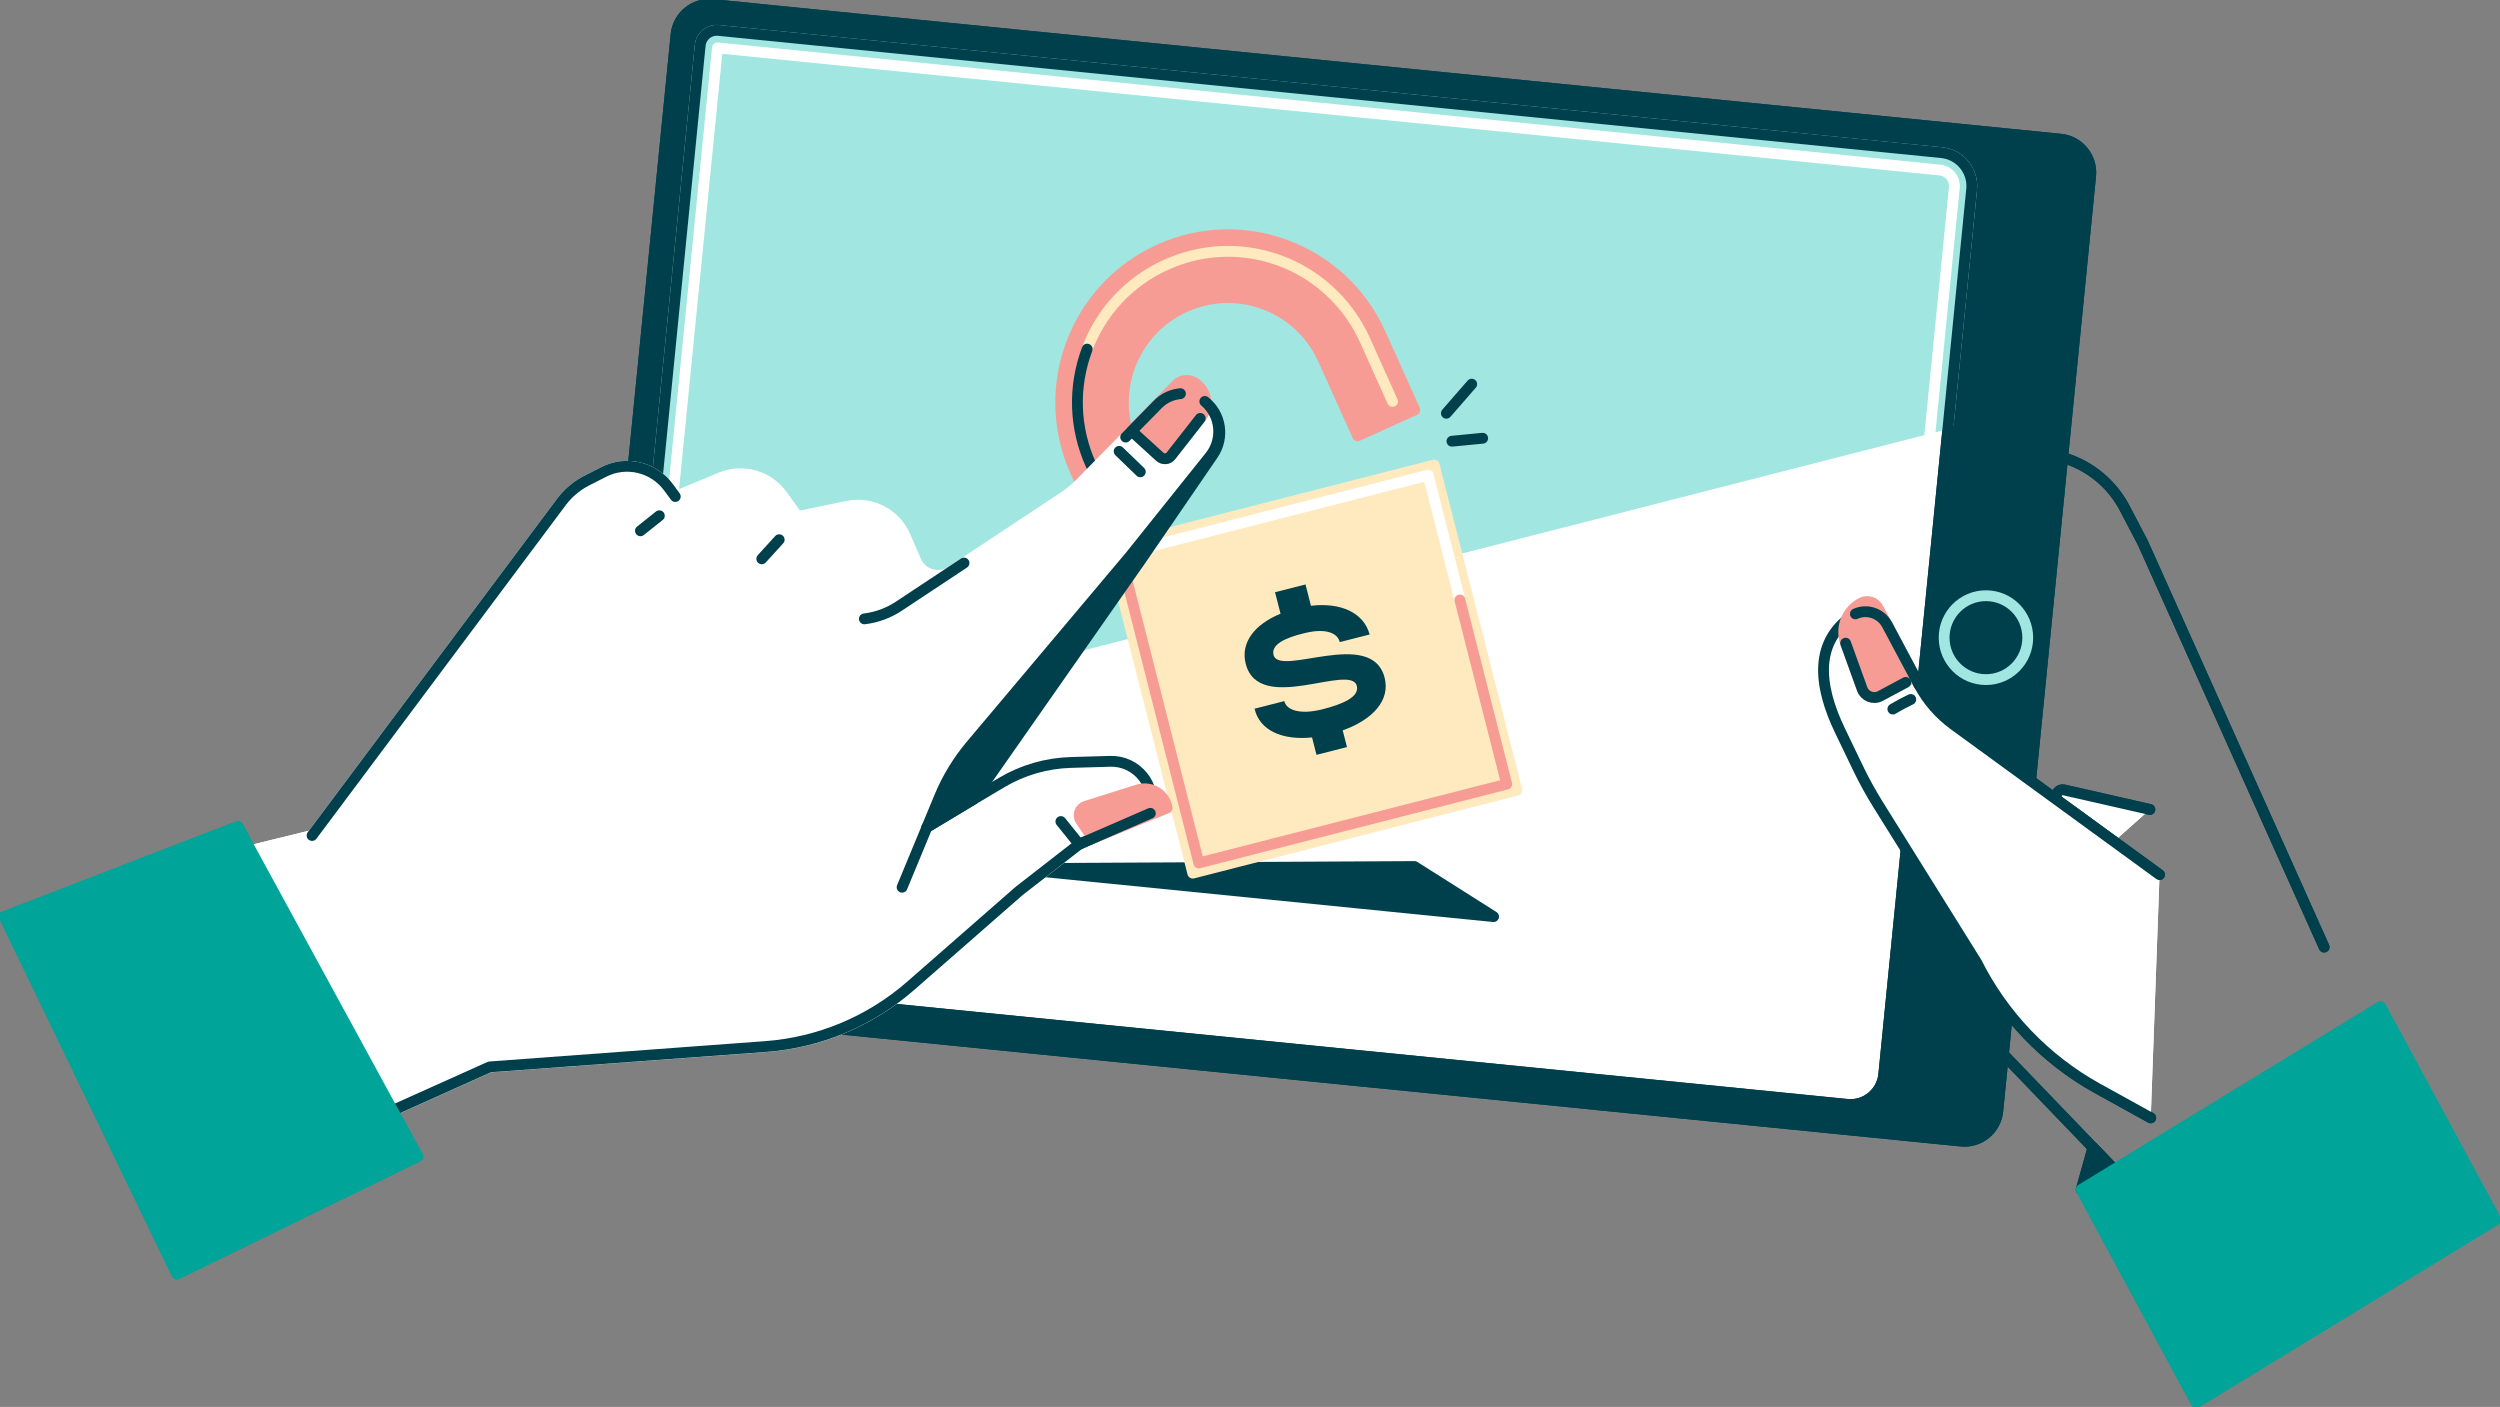
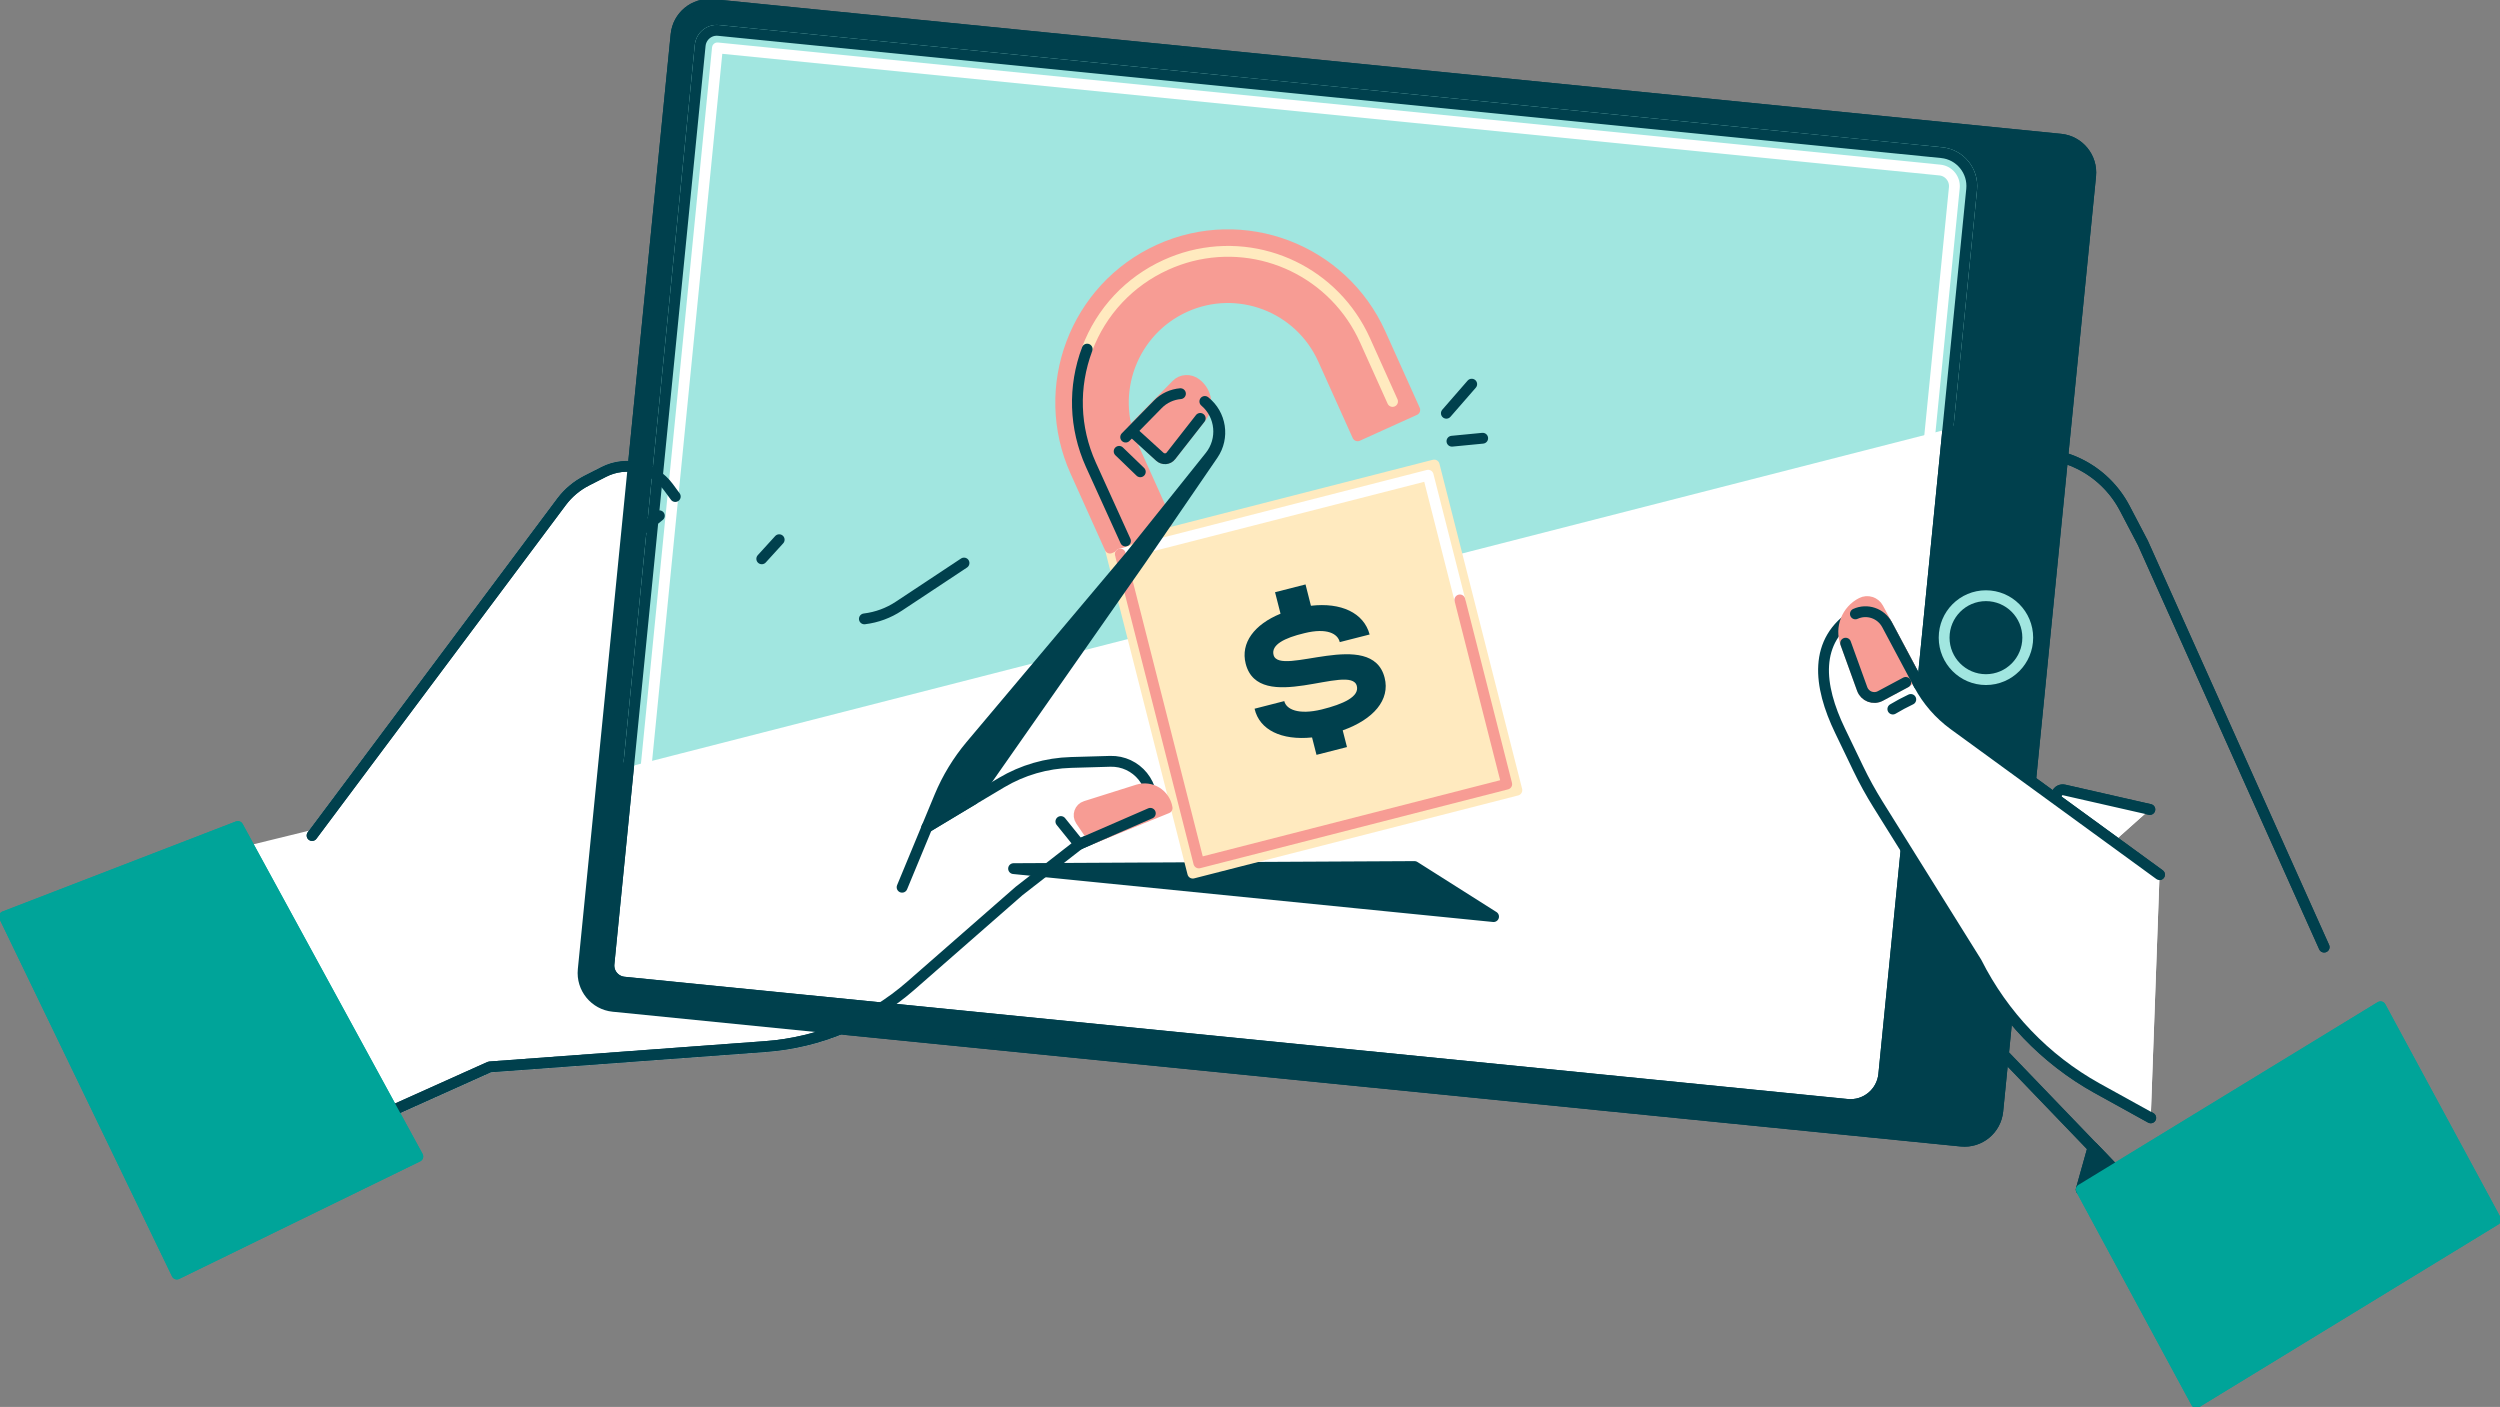
<svg xmlns="http://www.w3.org/2000/svg" fill="none" height="130" viewBox="0 0 231 130" width="231">
  <rect x="0" y="0" width="231" height="130" fill="#808080" stroke="none" />
  <clipPath id="a">
    <path d="m0 0h231v130h-231z" />
  </clipPath>
  <g clip-path="url(#a)">
    <path d="m181.215 105.437-124.558-12.451c-1.698-.17-2.938-1.688-2.768-3.391l8.579-86.397c.169-1.704 1.682-2.947 3.38-2.778l124.558 12.443c1.698.17 2.938 1.688 2.769 3.391l-8.579 86.398c-.169 1.711-1.682 2.955-3.381 2.785z" fill="#00404d" stroke="#00404d" stroke-linecap="round" stroke-linejoin="round" stroke-miterlimit="10" />
    <path d="m170.681 102.046-113.026-11.296c-.853-.089-1.473-.848-1.384-1.696l8.426-84.855c.088-.856.845-1.478 1.69-1.389l113.026 11.296c1.698.17 2.937 1.688 2.768 3.391l-8.12 81.771c-.169 1.704-1.682 2.948-3.38 2.778z" fill="#fff" stroke="#00404d" stroke-linecap="round" stroke-linejoin="round" stroke-miterlimit="10" />
    <path d="m183.501 62.796c2.134 0 3.863-1.735 3.863-3.876 0-2.14-1.729-3.876-3.863-3.876-2.133 0-3.863 1.735-3.863 3.876 0 2.141 1.73 3.876 3.863 3.876z" stroke="#a1e6e0" stroke-linecap="round" stroke-linejoin="round" stroke-miterlimit="10" />
    <path d="m182.181 17.497c.169-1.704-1.07-3.222-2.768-3.391l-113.026-11.296c-.853-.089-1.61.541-1.69 1.389l-6.567 66.13 121.902-31.208z" fill="#a1e6e0" stroke="#a1e6e0" stroke-linecap="round" stroke-linejoin="round" stroke-miterlimit="10" />
    <path d="m170.987 100.447c-.049 0-.097 0-.153-.008l-112.953-11.288 8.41-84.726 112.961 11.288c.394.04.748.234.998.541.249.307.37.694.33 1.09l-8.121 81.771c-.072.751-.708 1.332-1.472 1.332z" stroke="#fff" stroke-linecap="round" stroke-linejoin="round" stroke-miterlimit="10" />
    <path d="m93.654 80.261 44.352 4.433-7.307-4.627z" fill="#00404d" stroke="#00404d" stroke-linecap="round" stroke-linejoin="round" stroke-miterlimit="10" />
    <path d="m132.519 42.968-29.946 7.665 7.64 30.045 29.946-7.665z" fill="#ffeabf" stroke="#ffeabf" stroke-linecap="round" stroke-linejoin="round" stroke-miterlimit="10" />
    <path d="m104.656 41.18c-2.197-4.877-.032-10.618 4.829-12.822 4.861-2.204 10.583-.032 12.78 4.845l3.179 7.065 5.279-2.39-3.179-7.065c-3.517-7.8-12.667-11.272-20.442-7.744-7.774 3.529-11.235 12.709-7.718 20.509l3.179 7.065 5.28-2.39z" fill="#f79c94" stroke="#f79c94" stroke-linecap="round" stroke-linejoin="round" stroke-miterlimit="10" />
    <path d="m100.447 32.258c1.312-3.488 3.903-6.25 7.283-7.784.749-.339 1.521-.614 2.302-.816 6.543-1.671 13.311 1.599 16.096 7.784l2.543 5.652" stroke="#ffeabf" stroke-linecap="round" stroke-linejoin="round" stroke-miterlimit="10" />
    <path d="m103.997 49.989-3.204-7.057c-1.529-3.399-1.65-7.186-.338-10.675" stroke="#00404d" stroke-linecap="round" stroke-linejoin="round" stroke-miterlimit="10" />
    <path d="m124.067 67.487.394 1.542-2.816.719-.411-1.607c-2.817.283-4.861-.686-5.312-2.656l2.745-.703c.177.751 1.279 1.3 3.452.775 2.02-.501 3.501-1.187 3.252-2.172-.547-2.164-9.054 2.705-10.269-2.059-.491-1.922.796-3.626 3.219-4.619l-.507-1.986 2.817-.719.499 1.97c2.776-.323 4.885.646 5.424 2.656l-2.761.703c-.177-.767-1.159-1.349-3.275-.824-1.835.436-3.082 1.074-2.841 2.01.531 2.083 9.07-2.56 10.261 2.099.531 2.051-1.03 3.86-3.871 4.869z" fill="#00404d" />
    <path d="m133.644 38.184c.781-.896 1.562-1.793 2.342-2.689" stroke="#00404d" stroke-linecap="round" stroke-linejoin="round" stroke-miterlimit="10" />
    <path d="m134.159 40.768c.95-.089 1.892-.178 2.841-.275" stroke="#00404d" stroke-linecap="round" stroke-linejoin="round" stroke-miterlimit="10" />
    <path d="m103.513 51.193 28.449-7.283 2.93 11.522" stroke="#fff" stroke-linecap="round" stroke-linejoin="round" stroke-miterlimit="10" />
    <path d="m134.892 55.432 4.329 17.021-28.449 7.283-7.259-28.544" stroke="#f79c94" stroke-linecap="round" stroke-linejoin="round" stroke-miterlimit="10" />
    <path d="m170.681 102.046-113.026-11.296c-.853-.089-1.473-.848-1.384-1.696l8.426-84.855c.088-.856.845-1.478 1.69-1.389l113.026 11.296c1.698.17 2.937 1.688 2.768 3.391l-8.12 81.771c-.169 1.704-1.682 2.948-3.38 2.778z" stroke="#00404d" stroke-linecap="round" stroke-linejoin="round" stroke-miterlimit="10" />
    <path d="m214.751 87.512-16.748-37.345-1.665-3.181c-1.916-3.666-5.948-5.66-9.988-4.934" stroke="#00404d" stroke-linecap="round" stroke-linejoin="round" stroke-miterlimit="10" />
    <path d="m182.189 94.383 13.151 13.678" stroke="#00404d" stroke-linecap="round" stroke-linejoin="round" stroke-miterlimit="10" />
    <path d="m192.305 109.911 1.087-3.876 1.948 2.026z" fill="#00404d" stroke="#00404d" stroke-linecap="round" stroke-linejoin="round" stroke-miterlimit="10" />
    <path d="m195.332 77.75-5.079-3.698c-.523-.38-.145-1.203.483-1.058l7.911 1.801" fill="#fff" />
    <path d="m195.332 77.75-5.079-3.698c-.523-.38-.145-1.203.483-1.058l7.911 1.801" stroke="#00404d" stroke-linecap="round" stroke-linejoin="round" stroke-miterlimit="10" />
    <path d="m192.305 109.911 27.653-16.884 10.64 19.677-27.661 16.892z" fill="#00a499" stroke="#00a499" stroke-linecap="round" stroke-linejoin="round" stroke-miterlimit="10" />
    <path d="m199.541 80.818-19.018-13.856c-1.328-.969-2.422-2.229-3.195-3.674l-2.969-5.572c-.564-1.05-1.835-1.486-2.922-.993-3.911 2.455-3.428 6.621-1.416 10.796l1.682 3.496c.547 1.139 1.159 2.245 1.827 3.319l9.102 14.591c2.471 4.909 6.342 8.955 11.114 11.611l4.982 2.753" fill="#fff" />
    <g stroke-linecap="round" stroke-linejoin="round" stroke-miterlimit="10">
      <path d="m199.541 80.818-19.018-13.856c-1.328-.969-2.422-2.229-3.195-3.674l-2.969-5.572c-.564-1.05-1.835-1.486-2.922-.993-3.911 2.455-3.428 6.621-1.416 10.796l1.682 3.496c.547 1.139 1.159 2.245 1.827 3.319l9.102 14.591c2.471 4.909 6.342 8.955 11.114 11.611l4.982 2.753" stroke="#00404d" />
      <path d="m173.739 64.306 2.343-1.252c.483-.258.668-.864.41-1.348l-2.946-5.507c-.298-.557-.982-.775-1.537-.492-1.36.686-1.988 2.285-1.473 3.714l1.529 4.231c.242.694 1.039 1.001 1.674.654z" fill="#f79c94" stroke="#f79c94" />
      <path d="m170.536 59.428 1.529 4.231c.25.686 1.039.993 1.683.646l2.342-1.252" stroke="#00404d" />
      <path d="m174.898 65.517c.54-.323 1.095-.622 1.659-.888" stroke="#00404d" />
      <path d="m177.329 63.288-2.97-5.571c-.563-1.05-1.835-1.486-2.921-.993" stroke="#00404d" />
      <path d="m6.326 82.716 22.51-5.515 23.049-30.837c.612-.816 1.4-1.478 2.31-1.946l1.601-.816c2.068-1.05 4.587-.452 5.972 1.421l.628.856 4.209-1.744c2.028-.84 4.378-.178 5.666 1.607l1.433 1.986 4.62-.953c2.205-.452 4.426.702 5.32 2.778l.982 2.269c.555 1.276 2.117 1.744 3.276.977l10.358-6.855c.563-.371 1.087-.807 1.561-1.284l7.131-7.267c1.183-1.203 3.243-1.348 4.482-.202 1.417 1.3 1.578 3.48.379 4.974l-7.372 9.213-14.752 17.522c-1.183 1.413-2.149 2.996-2.857 4.699l-1.183 2.85c2.004-1.219 4.788-2.875 6.889-4.126 1.956-1.163 4.161-1.801 6.43-1.865l3.63-.105c2.39-.065 4.37 2.156 3.694 4.796l-6.575 2.866-5.553 4.32-10.004 8.753c-3.75 3.278-8.466 5.256-13.432 5.62l-25.48 1.881-26.816 12.047z" fill="#fff" stroke="#fff" />
      <path d="m85.646 76.442c2.004-1.219 4.789-2.875 6.889-4.126 1.956-1.163 4.161-1.801 6.43-1.865l3.63-.105c2.39-.065 4.37 2.156 3.694 4.796l-6.575 2.866-5.553 4.32-10.004 8.753c-3.75 3.278-8.466 5.256-13.432 5.62l-25.48 1.881-26.816 12.047" stroke="#00404d" />
      <path d="m28.836 77.201 23.049-30.837c.612-.816 1.4-1.478 2.31-1.946l1.602-.816c2.068-1.05 4.587-.452 5.971 1.421l.628.856" stroke="#00404d" />
      <path d="m71.997 49.868-1.61 1.768" stroke="#00404d" />
      <path d="m60.923 47.656-1.747 1.389" stroke="#00404d" />
      <path d="m83.353 81.981 2.294-5.539" stroke="#00404d" />
      <path d="m99.714 78.008-1.69-2.099" stroke="#00404d" />
      <path d="m105.364 43.594c-.652-.63-1.304-1.26-1.956-1.889" stroke="#00404d" />
      <path d="m104.535 39.783 2.632 2.414c.305.275.78.242 1.03-.089l2.704-3.456c.829-.945.66-2.39-.378-3.197-.555-.436-1.352-.396-1.819.097z" fill="#f79c94" stroke="#f79c94" />
      <path d="m100.977 77.459-1.118-1.647c-.322-.476-.097-1.139.451-1.308l4.812-1.518c1.232-.388 2.511.404 2.72 1.679z" fill="#f79c94" stroke="#f79c94" />
      <path d="m106.29 75.15-6.576 2.858" stroke="#00404d" />
      <path d="m86.829 73.591c.708-1.704 1.674-3.286 2.857-4.699l14.752-17.522 7.372-9.213c1.223-1.534 1.03-3.779-.483-5.063 1.505 1.195 1.827 3.343.749 4.917l-6.672 9.738-15.468 22.116c-1.497.896-3.042 1.817-4.29 2.576z" fill="#00404d" stroke="#00404d" />
      <path d="m104.631 39.896 2.536 2.309c.305.275.78.242 1.03-.089l2.704-3.456" stroke="#00404d" />
      <path d="m109.074 36.376c-.764.065-1.521.396-2.092.985l-2.97 3.028" stroke="#00404d" />
      <path d="m21.979 76.369 16.627 30.489-22.261 10.861-15.943-33.025z" fill="#00a499" stroke="#00a499" />
      <path d="m89.075 52.024-6.012 3.981c-.958.638-2.052 1.042-3.195 1.179" stroke="#00404d" />
      <path d="m181.215 105.437-124.558-12.451c-1.698-.17-2.938-1.688-2.768-3.391l8.579-86.397c.169-1.704 1.682-2.947 3.38-2.778l124.558 12.443c1.698.17 2.938 1.688 2.769 3.391l-8.579 86.398c-.169 1.711-1.682 2.955-3.381 2.785z" fill="#00404d" stroke="#00404d" />
      <path d="m170.681 102.046-113.026-11.296c-.853-.089-1.473-.848-1.384-1.696l8.426-84.855c.088-.856.845-1.478 1.69-1.389l113.026 11.296c1.698.17 2.937 1.688 2.768 3.391l-8.12 81.771c-.169 1.704-1.682 2.948-3.38 2.778z" fill="#fff" stroke="#00404d" />
      <path d="m183.501 62.796c2.134 0 3.863-1.735 3.863-3.876 0-2.141-1.729-3.876-3.863-3.876-2.133 0-3.863 1.735-3.863 3.876 0 2.14 1.73 3.876 3.863 3.876z" stroke="#a1e6e0" />
      <path d="m182.181 17.498c.169-1.704-1.07-3.222-2.768-3.391l-113.026-11.296c-.853-.089-1.61.541-1.69 1.389l-6.567 66.13 121.902-31.208z" fill="#a1e6e0" stroke="#a1e6e0" />
      <path d="m170.987 100.447c-.049 0-.097 0-.153-.008l-112.953-11.288 8.41-84.726 112.961 11.288c.394.04.748.234.998.541.249.307.37.694.33 1.09l-8.121 81.771c-.072.751-.708 1.332-1.472 1.332z" stroke="#fff" />
      <path d="m93.654 80.261 44.352 4.433-7.307-4.627z" fill="#00404d" stroke="#00404d" />
      <path d="m132.519 42.968-29.946 7.665 7.64 30.045 29.946-7.665z" fill="#ffeabf" stroke="#ffeabf" />
      <path d="m104.656 41.18c-2.197-4.877-.032-10.618 4.829-12.822 4.861-2.204 10.583-.032 12.78 4.845l3.179 7.065 5.279-2.39-3.179-7.065c-3.517-7.8-12.667-11.272-20.442-7.743-7.774 3.529-11.235 12.709-7.718 20.509l3.179 7.065 5.28-2.39z" fill="#f79c94" stroke="#f79c94" />
      <path d="m100.447 32.258c1.312-3.488 3.903-6.25 7.283-7.784.749-.339 1.521-.614 2.302-.816 6.543-1.671 13.311 1.599 16.096 7.784l2.543 5.652" stroke="#ffeabf" />
      <path d="m103.997 49.989-3.204-7.057c-1.529-3.399-1.65-7.186-.338-10.675" stroke="#00404d" />
    </g>
    <path d="m124.067 67.487.394 1.542-2.816.719-.411-1.607c-2.817.283-4.861-.686-5.312-2.656l2.745-.703c.177.751 1.279 1.3 3.452.775 2.02-.501 3.501-1.187 3.252-2.172-.547-2.164-9.054 2.705-10.269-2.059-.491-1.922.796-3.626 3.219-4.619l-.507-1.986 2.817-.719.499 1.97c2.776-.323 4.885.646 5.424 2.656l-2.761.703c-.177-.767-1.159-1.349-3.275-.824-1.835.436-3.082 1.074-2.841 2.01.531 2.083 9.07-2.56 10.261 2.099.531 2.051-1.03 3.86-3.871 4.869z" fill="#00404d" />
    <path d="m133.644 38.185c.781-.896 1.562-1.793 2.342-2.689" stroke="#00404d" stroke-linecap="round" stroke-linejoin="round" stroke-miterlimit="10" />
    <path d="m134.159 40.768c.95-.089 1.892-.178 2.841-.275" stroke="#00404d" stroke-linecap="round" stroke-linejoin="round" stroke-miterlimit="10" />
    <path d="m103.513 51.193 28.449-7.283 2.93 11.522" stroke="#fff" stroke-linecap="round" stroke-linejoin="round" stroke-miterlimit="10" />
    <path d="m134.892 55.432 4.329 17.021-28.449 7.283-7.259-28.543" stroke="#f79c94" stroke-linecap="round" stroke-linejoin="round" stroke-miterlimit="10" />
    <path d="m170.681 102.046-113.026-11.296c-.853-.089-1.473-.848-1.384-1.696l8.426-84.855c.088-.856.845-1.478 1.69-1.389l113.026 11.296c1.698.17 2.937 1.688 2.768 3.391l-8.12 81.771c-.169 1.704-1.682 2.948-3.38 2.778z" stroke="#00404d" stroke-linecap="round" stroke-linejoin="round" stroke-miterlimit="10" />
    <path d="m214.751 87.512-16.748-37.345-1.665-3.181c-1.916-3.666-5.948-5.66-9.988-4.934" stroke="#00404d" stroke-linecap="round" stroke-linejoin="round" stroke-miterlimit="10" />
    <path d="m182.189 94.383 13.151 13.679" stroke="#00404d" stroke-linecap="round" stroke-linejoin="round" stroke-miterlimit="10" />
    <path d="m192.305 109.911 1.087-3.876 1.948 2.027z" fill="#00404d" stroke="#00404d" stroke-linecap="round" stroke-linejoin="round" stroke-miterlimit="10" />
    <path d="m195.332 77.75-5.079-3.698c-.523-.38-.145-1.203.483-1.058l7.911 1.801" fill="#fff" />
    <path d="m195.332 77.75-5.079-3.698c-.523-.38-.145-1.203.483-1.058l7.911 1.801" stroke="#00404d" stroke-linecap="round" stroke-linejoin="round" stroke-miterlimit="10" />
    <path d="m192.305 109.911 27.653-16.884 10.64 19.677-27.661 16.892z" fill="#00a499" stroke="#00a499" stroke-linecap="round" stroke-linejoin="round" stroke-miterlimit="10" />
    <path d="m199.541 80.818-19.018-13.856c-1.328-.969-2.422-2.229-3.195-3.674l-2.969-5.571c-.564-1.05-1.835-1.486-2.922-.993-3.911 2.455-3.428 6.621-1.416 10.796l1.682 3.496c.547 1.139 1.159 2.245 1.827 3.319l9.102 14.591c2.471 4.909 6.342 8.955 11.114 11.611l4.982 2.754" fill="#fff" />
    <path d="m199.541 80.818-19.018-13.856c-1.328-.969-2.422-2.229-3.195-3.674l-2.969-5.571c-.564-1.05-1.835-1.486-2.922-.993-3.911 2.455-3.428 6.621-1.416 10.796l1.682 3.496c.547 1.139 1.159 2.245 1.827 3.319l9.102 14.591c2.471 4.909 6.342 8.955 11.114 11.611l4.982 2.754" stroke="#00404d" stroke-linecap="round" stroke-linejoin="round" stroke-miterlimit="10" />
    <path d="m173.739 64.306 2.343-1.252c.483-.258.668-.864.41-1.348l-2.946-5.507c-.298-.557-.982-.775-1.537-.492-1.36.686-1.988 2.285-1.473 3.714l1.529 4.231c.242.694 1.039 1.001 1.674.654z" fill="#f79c94" stroke="#f79c94" stroke-linecap="round" stroke-linejoin="round" stroke-miterlimit="10" />
    <path d="m170.536 59.429 1.529 4.231c.25.686 1.039.993 1.683.646l2.342-1.252" stroke="#00404d" stroke-linecap="round" stroke-linejoin="round" stroke-miterlimit="10" />
    <path d="m174.898 65.517c.54-.323 1.095-.622 1.659-.888" stroke="#00404d" stroke-linecap="round" stroke-linejoin="round" stroke-miterlimit="10" />
    <path d="m177.329 63.288-2.97-5.571c-.563-1.05-1.835-1.486-2.921-.993" stroke="#00404d" stroke-linecap="round" stroke-linejoin="round" stroke-miterlimit="10" />
-     <path d="m6.326 82.716 22.51-5.515 23.049-30.837c.612-.816 1.4-1.478 2.31-1.946l1.601-.816c2.068-1.05 4.587-.452 5.972 1.421l.628.856 4.209-1.744c2.028-.84 4.378-.178 5.666 1.607l1.433 1.986 4.62-.953c2.205-.452 4.426.703 5.32 2.778l.982 2.269c.555 1.276 2.117 1.744 3.276.977l10.358-6.855c.563-.371 1.087-.807 1.561-1.284l7.131-7.267c1.183-1.203 3.243-1.349 4.482-.202 1.417 1.3 1.578 3.48.379 4.974l-7.372 9.213-14.752 17.522c-1.183 1.413-2.149 2.996-2.857 4.699l-1.183 2.85c2.004-1.219 4.788-2.875 6.889-4.126 1.956-1.163 4.161-1.801 6.43-1.865l3.63-.105c2.39-.065 4.37 2.156 3.694 4.796l-6.575 2.866-5.553 4.32-10.004 8.753c-3.75 3.278-8.466 5.256-13.432 5.62l-25.48 1.881-26.816 12.047z" fill="#fff" stroke="#fff" stroke-linecap="round" stroke-linejoin="round" stroke-miterlimit="10" />
    <path d="m85.646 76.442c2.004-1.219 4.789-2.874 6.889-4.126 1.956-1.163 4.161-1.801 6.43-1.865l3.63-.105c2.39-.065 4.37 2.156 3.694 4.796l-6.575 2.866-5.553 4.32-10.004 8.753c-3.75 3.278-8.466 5.257-13.432 5.62l-25.48 1.881-26.816 12.047" stroke="#00404d" stroke-linecap="round" stroke-linejoin="round" stroke-miterlimit="10" />
    <path d="m28.836 77.201 23.049-30.837c.612-.816 1.4-1.478 2.31-1.946l1.602-.816c2.068-1.05 4.587-.452 5.971 1.421l.628.856" stroke="#00404d" stroke-linecap="round" stroke-linejoin="round" stroke-miterlimit="10" />
    <path d="m71.997 49.868-1.61 1.768" stroke="#00404d" stroke-linecap="round" stroke-linejoin="round" stroke-miterlimit="10" />
    <path d="m60.923 47.656-1.747 1.389" stroke="#00404d" stroke-linecap="round" stroke-linejoin="round" stroke-miterlimit="10" />
    <path d="m83.353 81.981 2.294-5.539" stroke="#00404d" stroke-linecap="round" stroke-linejoin="round" stroke-miterlimit="10" />
    <path d="m99.714 78.008-1.69-2.099" stroke="#00404d" stroke-linecap="round" stroke-linejoin="round" stroke-miterlimit="10" />
    <path d="m105.364 43.594c-.652-.63-1.304-1.26-1.956-1.889" stroke="#00404d" stroke-linecap="round" stroke-linejoin="round" stroke-miterlimit="10" />
    <path d="m104.535 39.783 2.632 2.414c.305.275.78.242 1.03-.089l2.704-3.456c.829-.945.66-2.39-.378-3.197-.555-.436-1.352-.396-1.819.097z" fill="#f79c94" stroke="#f79c94" stroke-linecap="round" stroke-linejoin="round" stroke-miterlimit="10" />
    <path d="m100.977 77.459-1.118-1.647c-.322-.476-.097-1.139.451-1.308l4.812-1.518c1.232-.388 2.511.404 2.72 1.679z" fill="#f79c94" stroke="#f79c94" stroke-linecap="round" stroke-linejoin="round" stroke-miterlimit="10" />
    <path d="m106.29 75.15-6.576 2.858" stroke="#00404d" stroke-linecap="round" stroke-linejoin="round" stroke-miterlimit="10" />
    <path d="m86.829 73.591c.708-1.704 1.674-3.286 2.857-4.699l14.752-17.522 7.372-9.213c1.223-1.534 1.03-3.779-.483-5.063 1.505 1.195 1.827 3.343.749 4.917l-6.672 9.738-15.468 22.116c-1.497.896-3.042 1.817-4.29 2.576z" fill="#00404d" stroke="#00404d" stroke-linecap="round" stroke-linejoin="round" stroke-miterlimit="10" />
    <path d="m104.631 39.896 2.536 2.309c.305.275.78.242 1.03-.089l2.704-3.456" stroke="#00404d" stroke-linecap="round" stroke-linejoin="round" stroke-miterlimit="10" />
    <path d="m109.074 36.376c-.764.065-1.521.396-2.092.985l-2.97 3.028" stroke="#00404d" stroke-linecap="round" stroke-linejoin="round" stroke-miterlimit="10" />
    <path d="m21.979 76.369 16.627 30.49-22.261 10.86-15.943-33.025z" fill="#00a499" stroke="#00a499" stroke-linecap="round" stroke-linejoin="round" stroke-miterlimit="10" />
    <path d="m89.075 52.024-6.012 3.981c-.958.638-2.052 1.042-3.195 1.179" stroke="#00404d" stroke-linecap="round" stroke-linejoin="round" stroke-miterlimit="10" />
  </g>
</svg>